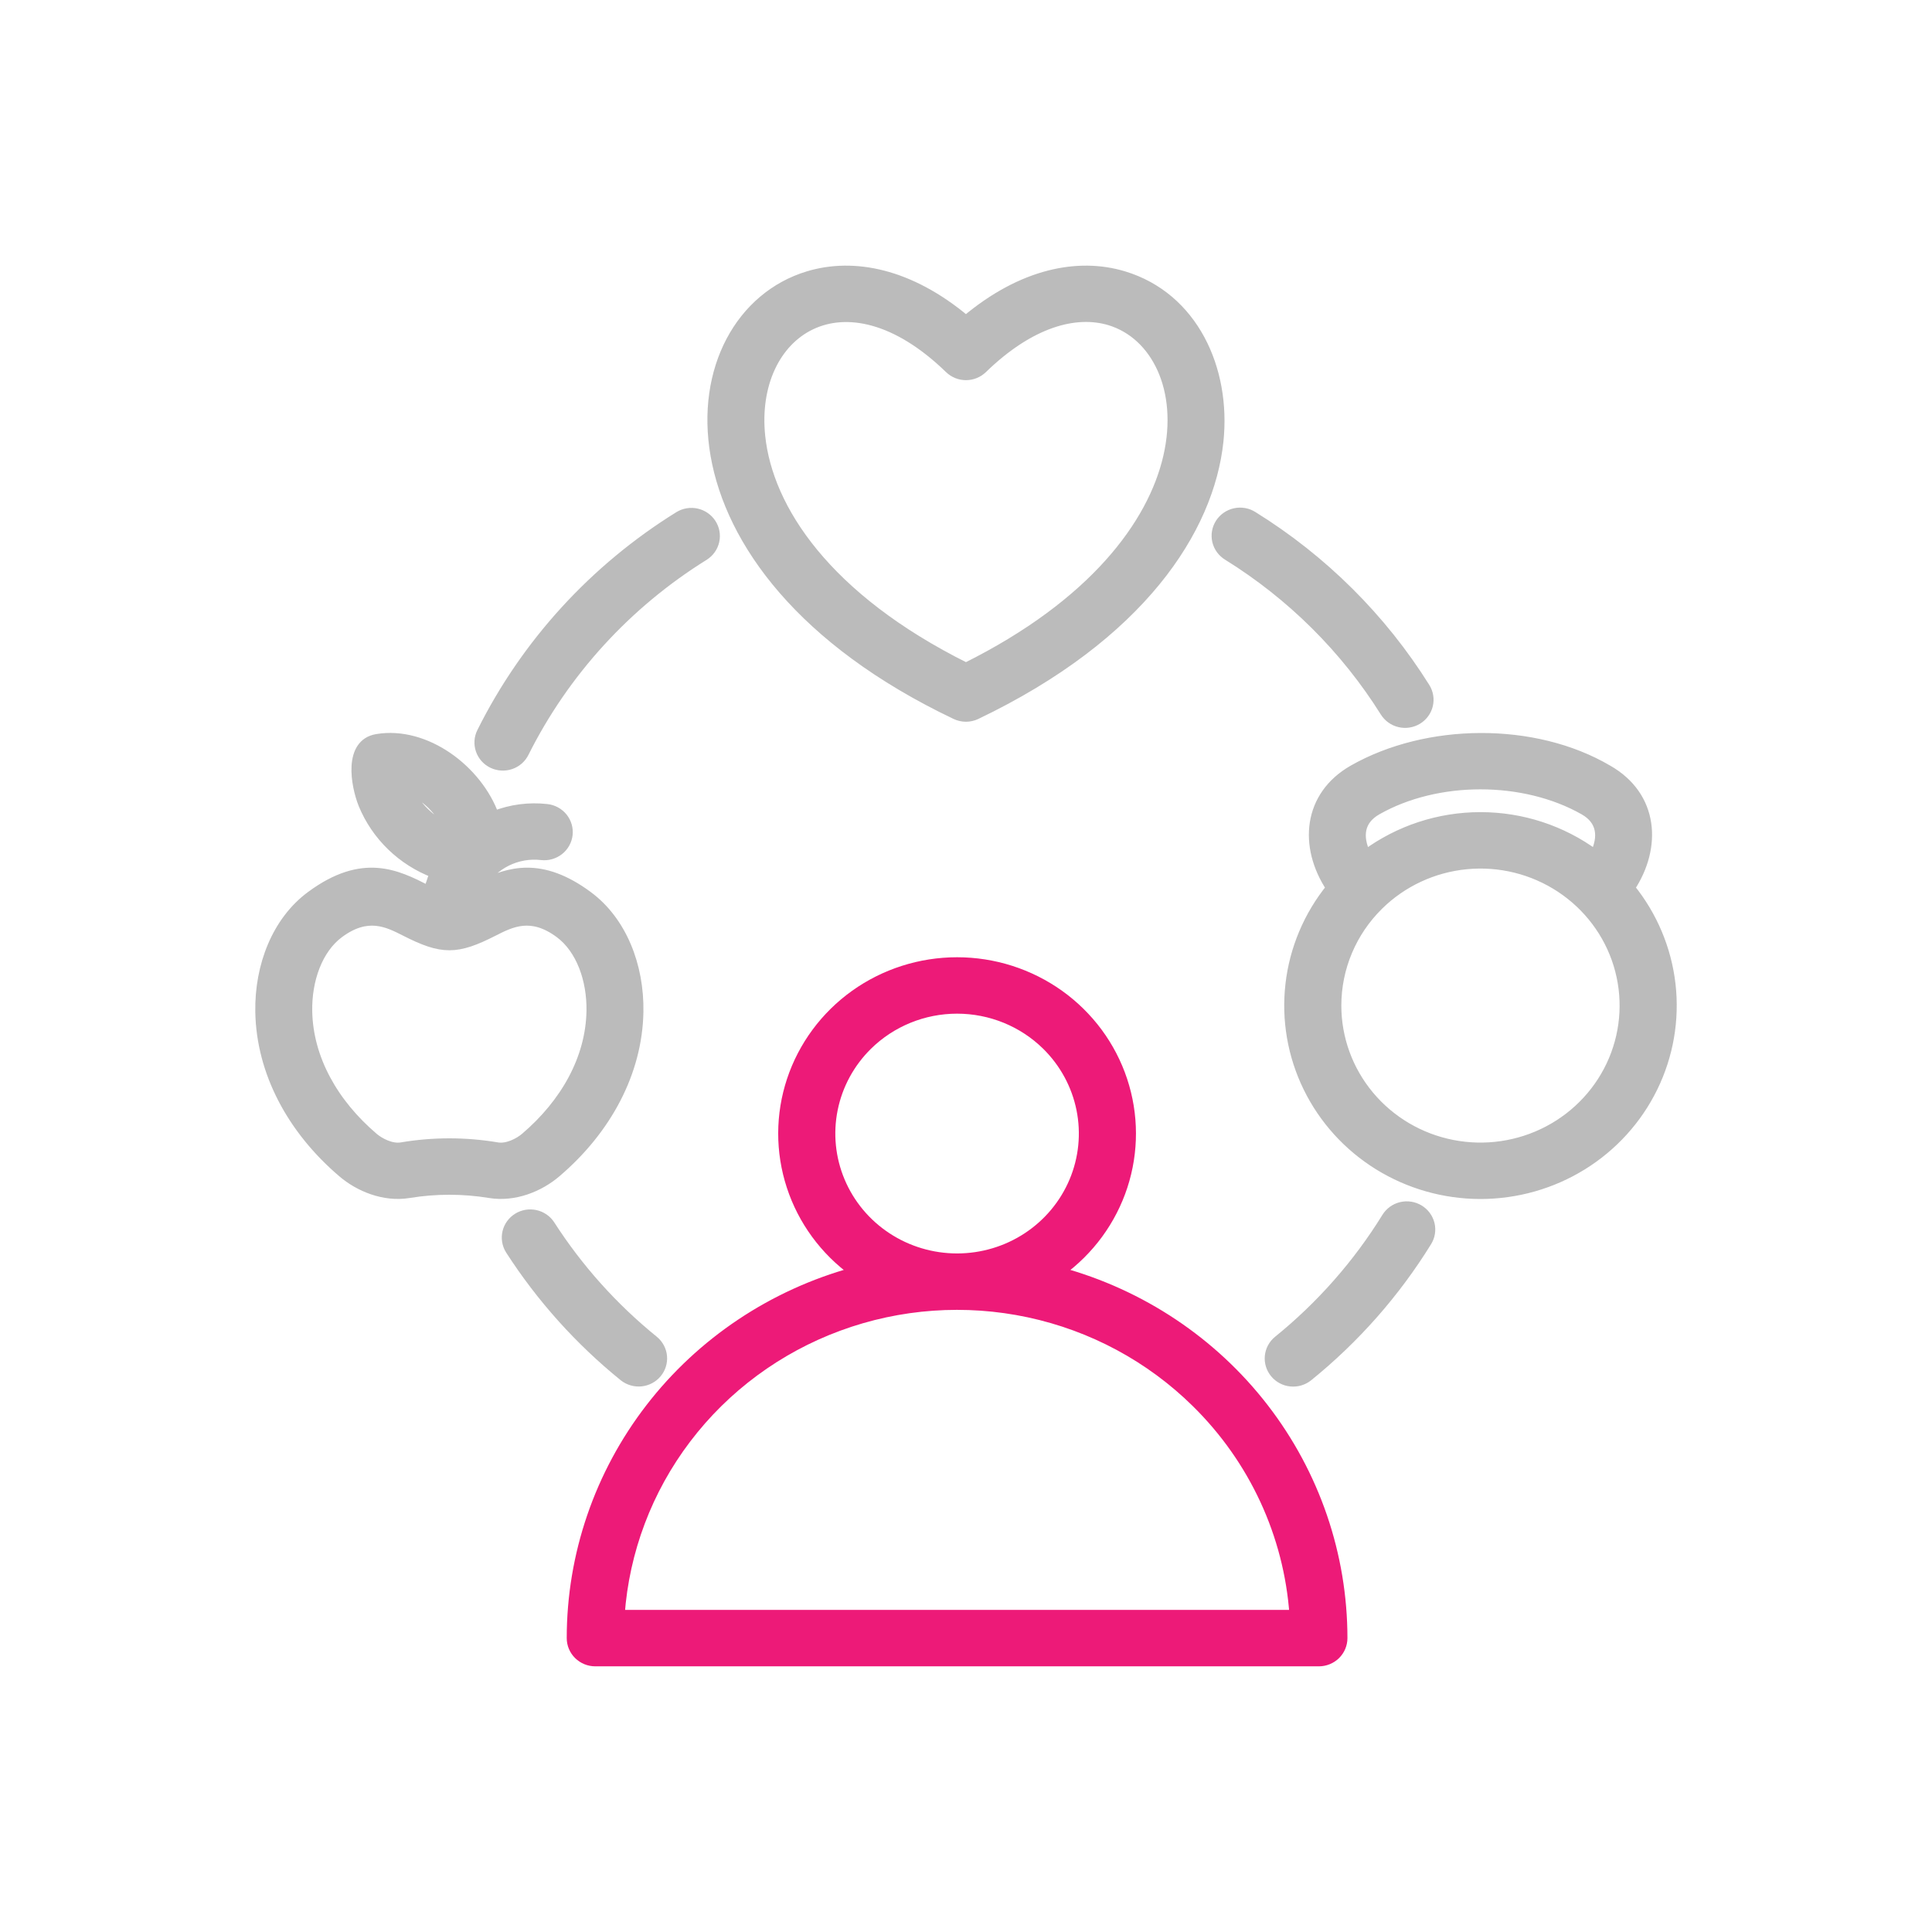
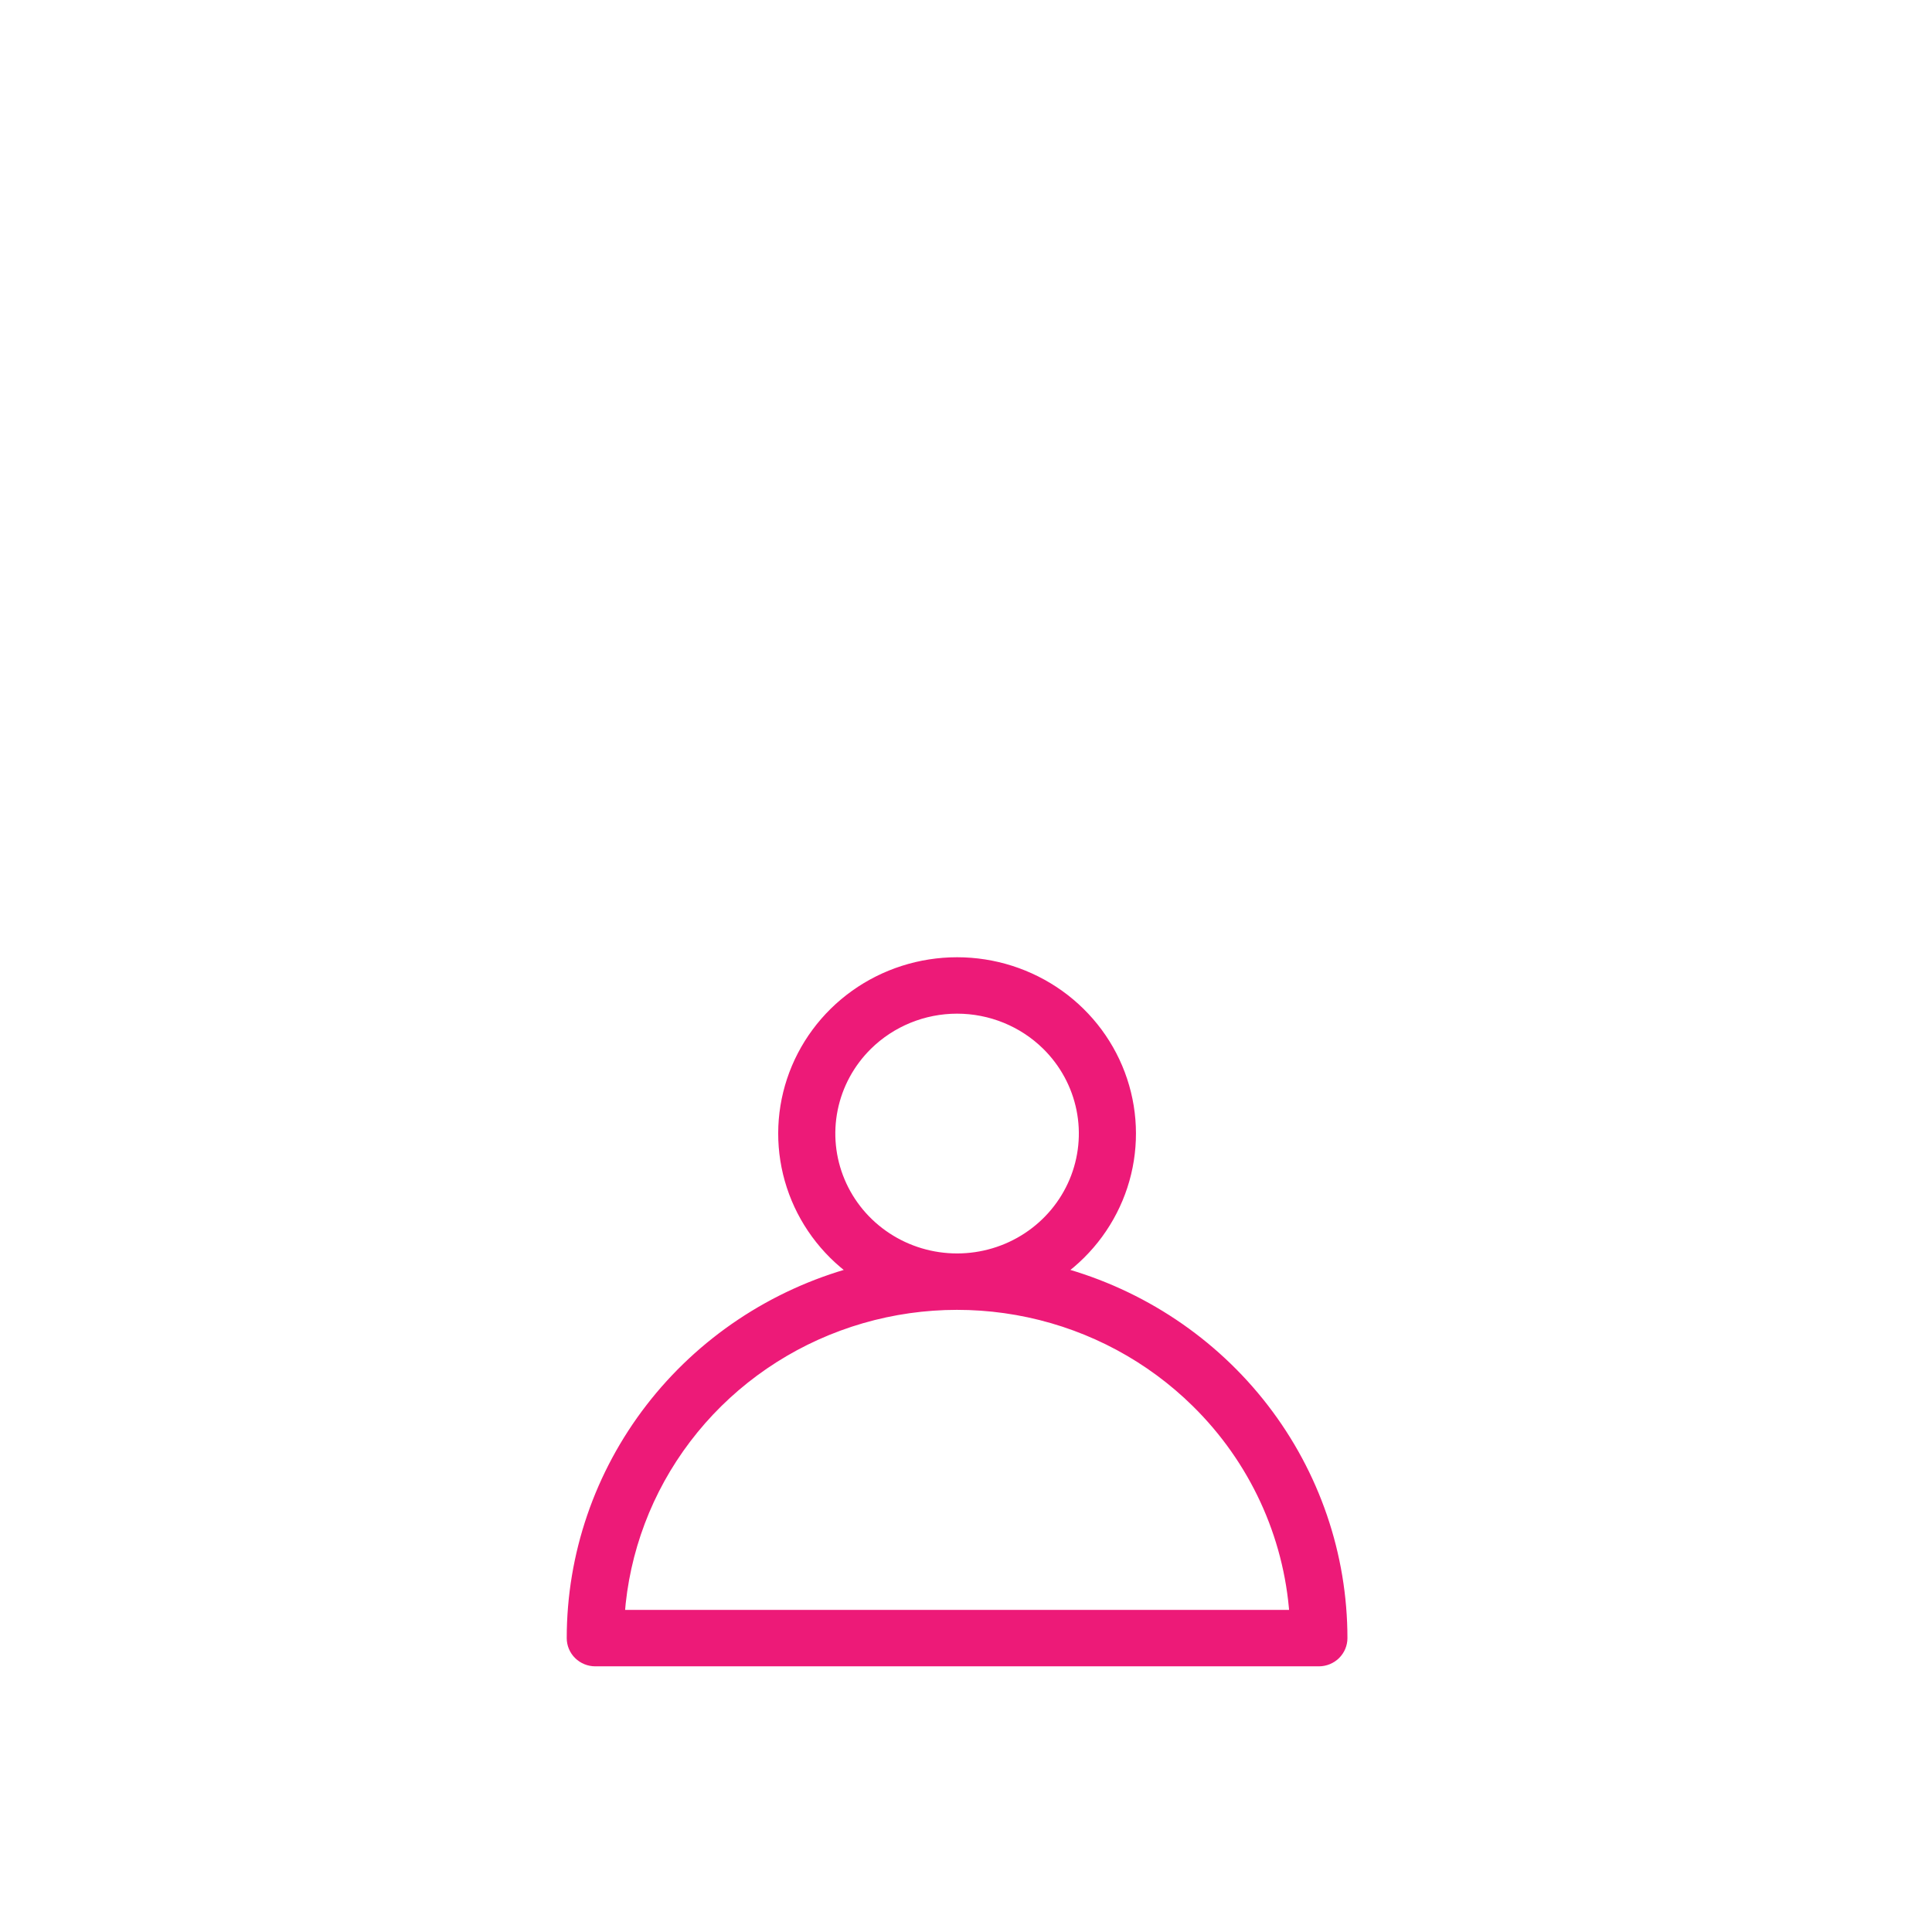
<svg xmlns="http://www.w3.org/2000/svg" width="100" height="100" viewBox="0 0 100 100" fill="none">
  <path fill-rule="evenodd" clip-rule="evenodd" d="M54.859 65.835C56.392 64.73 57.531 63.175 58.114 61.393C58.696 59.612 58.692 57.694 58.101 55.915C57.511 54.136 56.365 52.586 54.827 51.487C53.289 50.389 51.438 49.797 49.538 49.797C47.639 49.797 45.787 50.389 44.249 51.487C42.712 52.586 41.566 54.136 40.975 55.915C40.385 57.694 40.381 59.612 40.963 61.393C41.545 63.175 42.684 64.73 44.217 65.835C40.01 66.984 36.301 69.459 33.658 72.882C31.016 76.305 29.584 80.488 29.584 84.789C29.584 85.11 29.713 85.418 29.944 85.645C30.174 85.871 30.486 85.999 30.812 85.999H68.264C68.59 85.999 68.903 85.871 69.133 85.645C69.363 85.418 69.493 85.11 69.493 84.789C69.492 80.488 68.061 76.305 65.418 72.882C62.775 69.459 59.066 66.984 54.859 65.835ZM61.911 72.598C59.538 70.26 56.532 68.643 53.253 67.941C49.973 67.239 46.558 67.481 43.414 68.639C40.27 69.796 37.53 71.82 35.521 74.469C33.512 77.118 32.319 80.28 32.083 83.578H66.993C66.703 79.433 64.897 75.532 61.911 72.598ZM54.172 54.107C55.088 55.01 55.712 56.161 55.965 57.413C56.218 58.665 56.088 59.963 55.592 61.143C55.096 62.323 54.256 63.331 53.179 64.04C52.101 64.75 50.834 65.128 49.538 65.128C48.242 65.128 46.975 64.75 45.898 64.04C44.82 63.331 43.981 62.323 43.485 61.143C42.989 59.963 42.859 58.665 43.112 57.413C43.364 56.161 43.989 55.01 44.905 54.107C46.134 52.897 47.801 52.217 49.538 52.217C51.276 52.217 52.943 52.897 54.172 54.107Z" fill="#ED1A78" stroke="#ED1A78" stroke-width="0.5" />
-   <path fill-rule="evenodd" clip-rule="evenodd" d="M49.998 34.552C63.219 27.971 62.191 18.029 57.447 16.593C55.676 16.057 53.326 16.682 50.857 19.08C50.628 19.302 50.32 19.427 49.998 19.427C49.677 19.427 49.369 19.302 49.14 19.08C43.642 13.745 38.792 17.218 39.359 22.593C39.754 26.339 42.759 30.949 49.998 34.552ZM63.546 28.759C63.408 28.675 63.288 28.566 63.193 28.436C63.098 28.307 63.031 28.16 62.994 28.005C62.957 27.849 62.952 27.688 62.979 27.531C63.006 27.373 63.064 27.223 63.15 27.088C63.237 26.953 63.349 26.836 63.482 26.744C63.614 26.652 63.764 26.587 63.922 26.553C64.08 26.518 64.243 26.515 64.403 26.543C64.562 26.571 64.714 26.63 64.85 26.717C68.472 28.964 71.522 31.998 73.769 35.587C73.853 35.721 73.91 35.871 73.935 36.028C73.961 36.184 73.955 36.343 73.918 36.498C73.881 36.652 73.814 36.797 73.72 36.925C73.626 37.054 73.507 37.163 73.37 37.246C73.234 37.329 73.082 37.385 72.923 37.41C72.764 37.436 72.602 37.43 72.446 37.393C72.29 37.357 72.142 37.291 72.012 37.198C71.881 37.105 71.771 36.988 71.686 36.854C69.635 33.579 66.85 30.81 63.546 28.759ZM71.768 63.01C71.937 62.737 72.21 62.541 72.525 62.465C72.841 62.39 73.174 62.441 73.452 62.608C73.729 62.775 73.928 63.044 74.005 63.355C74.081 63.666 74.029 63.994 73.86 64.267C72.221 66.92 70.139 69.282 67.703 71.253C67.452 71.452 67.131 71.546 66.81 71.514C66.489 71.482 66.194 71.326 65.99 71.08C65.785 70.835 65.686 70.519 65.716 70.203C65.746 69.886 65.901 69.594 66.149 69.39C68.373 67.59 70.272 65.433 71.768 63.01ZM33.846 69.39C34.092 69.595 34.246 69.886 34.275 70.202C34.304 70.518 34.206 70.832 34.002 71.076C33.797 71.321 33.504 71.477 33.184 71.51C32.864 71.543 32.544 71.45 32.292 71.252C29.988 69.386 28 67.17 26.403 64.688C26.235 64.417 26.181 64.091 26.254 63.782C26.327 63.472 26.521 63.204 26.794 63.035C27.067 62.865 27.397 62.809 27.712 62.878C28.026 62.946 28.301 63.135 28.476 63.402C29.931 65.666 31.744 67.689 33.846 69.39ZM27.128 38.961C26.986 39.248 26.733 39.468 26.427 39.571C26.12 39.675 25.784 39.654 25.492 39.514C25.201 39.374 24.978 39.125 24.873 38.823C24.768 38.52 24.789 38.189 24.931 37.902C27.217 33.313 30.754 29.44 35.145 26.718C35.42 26.551 35.751 26.498 36.065 26.57C36.379 26.643 36.651 26.834 36.823 27.103C36.995 27.372 37.052 27.696 36.982 28.007C36.913 28.317 36.721 28.587 36.45 28.76C32.447 31.247 29.221 34.778 27.128 38.961ZM18.801 41.634C19.134 42.443 19.633 43.176 20.266 43.788C20.899 44.4 21.652 44.878 22.48 45.192L22.175 46.099L22.098 46.06C20.549 45.272 18.791 44.376 16.09 46.372C14.339 47.665 13.422 49.97 13.464 52.377C13.52 55.495 15.108 58.468 17.735 60.703C18.588 61.429 19.873 61.97 21.16 61.762C22.55 61.533 23.968 61.533 25.357 61.762C26.644 61.97 27.93 61.429 28.783 60.703C31.41 58.468 32.997 55.495 33.053 52.377C33.096 49.97 32.179 47.665 30.428 46.372C28.002 44.579 26.336 45.119 24.899 45.819C25.21 45.287 25.672 44.856 26.229 44.58C26.785 44.305 27.412 44.196 28.031 44.268C28.354 44.305 28.678 44.213 28.933 44.014C29.188 43.814 29.352 43.523 29.389 43.205C29.425 42.886 29.332 42.566 29.13 42.316C28.927 42.065 28.632 41.903 28.309 41.867C27.383 41.762 26.446 41.885 25.58 42.225C24.725 39.846 22.029 37.816 19.507 38.244C18.026 38.495 18.396 40.62 18.801 41.634ZM21.106 40.806C22.045 41.215 22.796 41.954 23.21 42.88C22.27 42.472 21.52 41.732 21.106 40.806ZM27.18 58.879C26.86 59.152 26.258 59.462 25.75 59.38C24.101 59.1 22.416 59.1 20.767 59.38C20.26 59.462 19.658 59.152 19.337 58.879C17.259 57.11 15.955 54.793 15.911 52.339C15.882 50.717 16.448 49.12 17.557 48.3C19.027 47.215 20.063 47.742 20.975 48.206C22.886 49.179 23.632 49.179 25.543 48.206C26.455 47.742 27.491 47.215 28.96 48.3C30.07 49.121 30.636 50.718 30.606 52.339C30.562 54.793 29.258 57.11 27.18 58.879ZM83.216 39.844C79.412 37.607 73.859 37.671 70.042 39.843C67.684 41.185 67.459 43.808 68.886 45.957C67.722 47.394 66.993 49.125 66.784 50.951C66.574 52.778 66.892 54.625 67.701 56.281C68.51 57.938 69.777 59.335 71.356 60.313C72.936 61.291 74.764 61.81 76.629 61.81C78.495 61.81 80.322 61.291 81.902 60.313C83.481 59.335 84.748 57.938 85.557 56.281C86.366 54.625 86.684 52.778 86.475 50.951C86.265 49.125 85.536 47.394 84.372 45.957C85.772 43.848 85.611 41.206 83.216 39.844ZM81.989 41.932C82.921 42.463 82.992 43.324 82.558 44.226C80.846 42.966 78.766 42.285 76.628 42.286C74.491 42.286 72.411 42.967 70.699 44.228C70.256 43.302 70.355 42.454 71.27 41.933C74.379 40.163 78.882 40.166 81.989 41.932ZM71.36 46.857C72.579 45.656 74.183 44.908 75.899 44.742C77.614 44.575 79.335 45 80.769 45.944C82.203 46.888 83.26 48.292 83.76 49.917C84.26 51.543 84.173 53.289 83.514 54.858C82.854 56.427 81.662 57.723 80.142 58.523C78.621 59.324 76.866 59.581 75.175 59.249C73.484 58.918 71.963 58.019 70.869 56.706C69.775 55.393 69.177 53.747 69.177 52.049C69.177 50.101 69.962 48.234 71.36 46.857ZM63.075 22.839C62.593 27.398 59.056 32.907 50.53 36.987C50.364 37.066 50.182 37.107 49.998 37.107C49.813 37.107 49.631 37.066 49.465 36.987C33.456 29.36 34.853 16.398 41.83 14.286C44.176 13.576 47.082 14.132 49.997 16.583C52.913 14.132 55.82 13.576 58.165 14.286C61.756 15.373 63.47 19.09 63.075 22.839Z" fill="#BBBBBB" stroke="#BBBBBB" stroke-width="0.5" />
</svg>